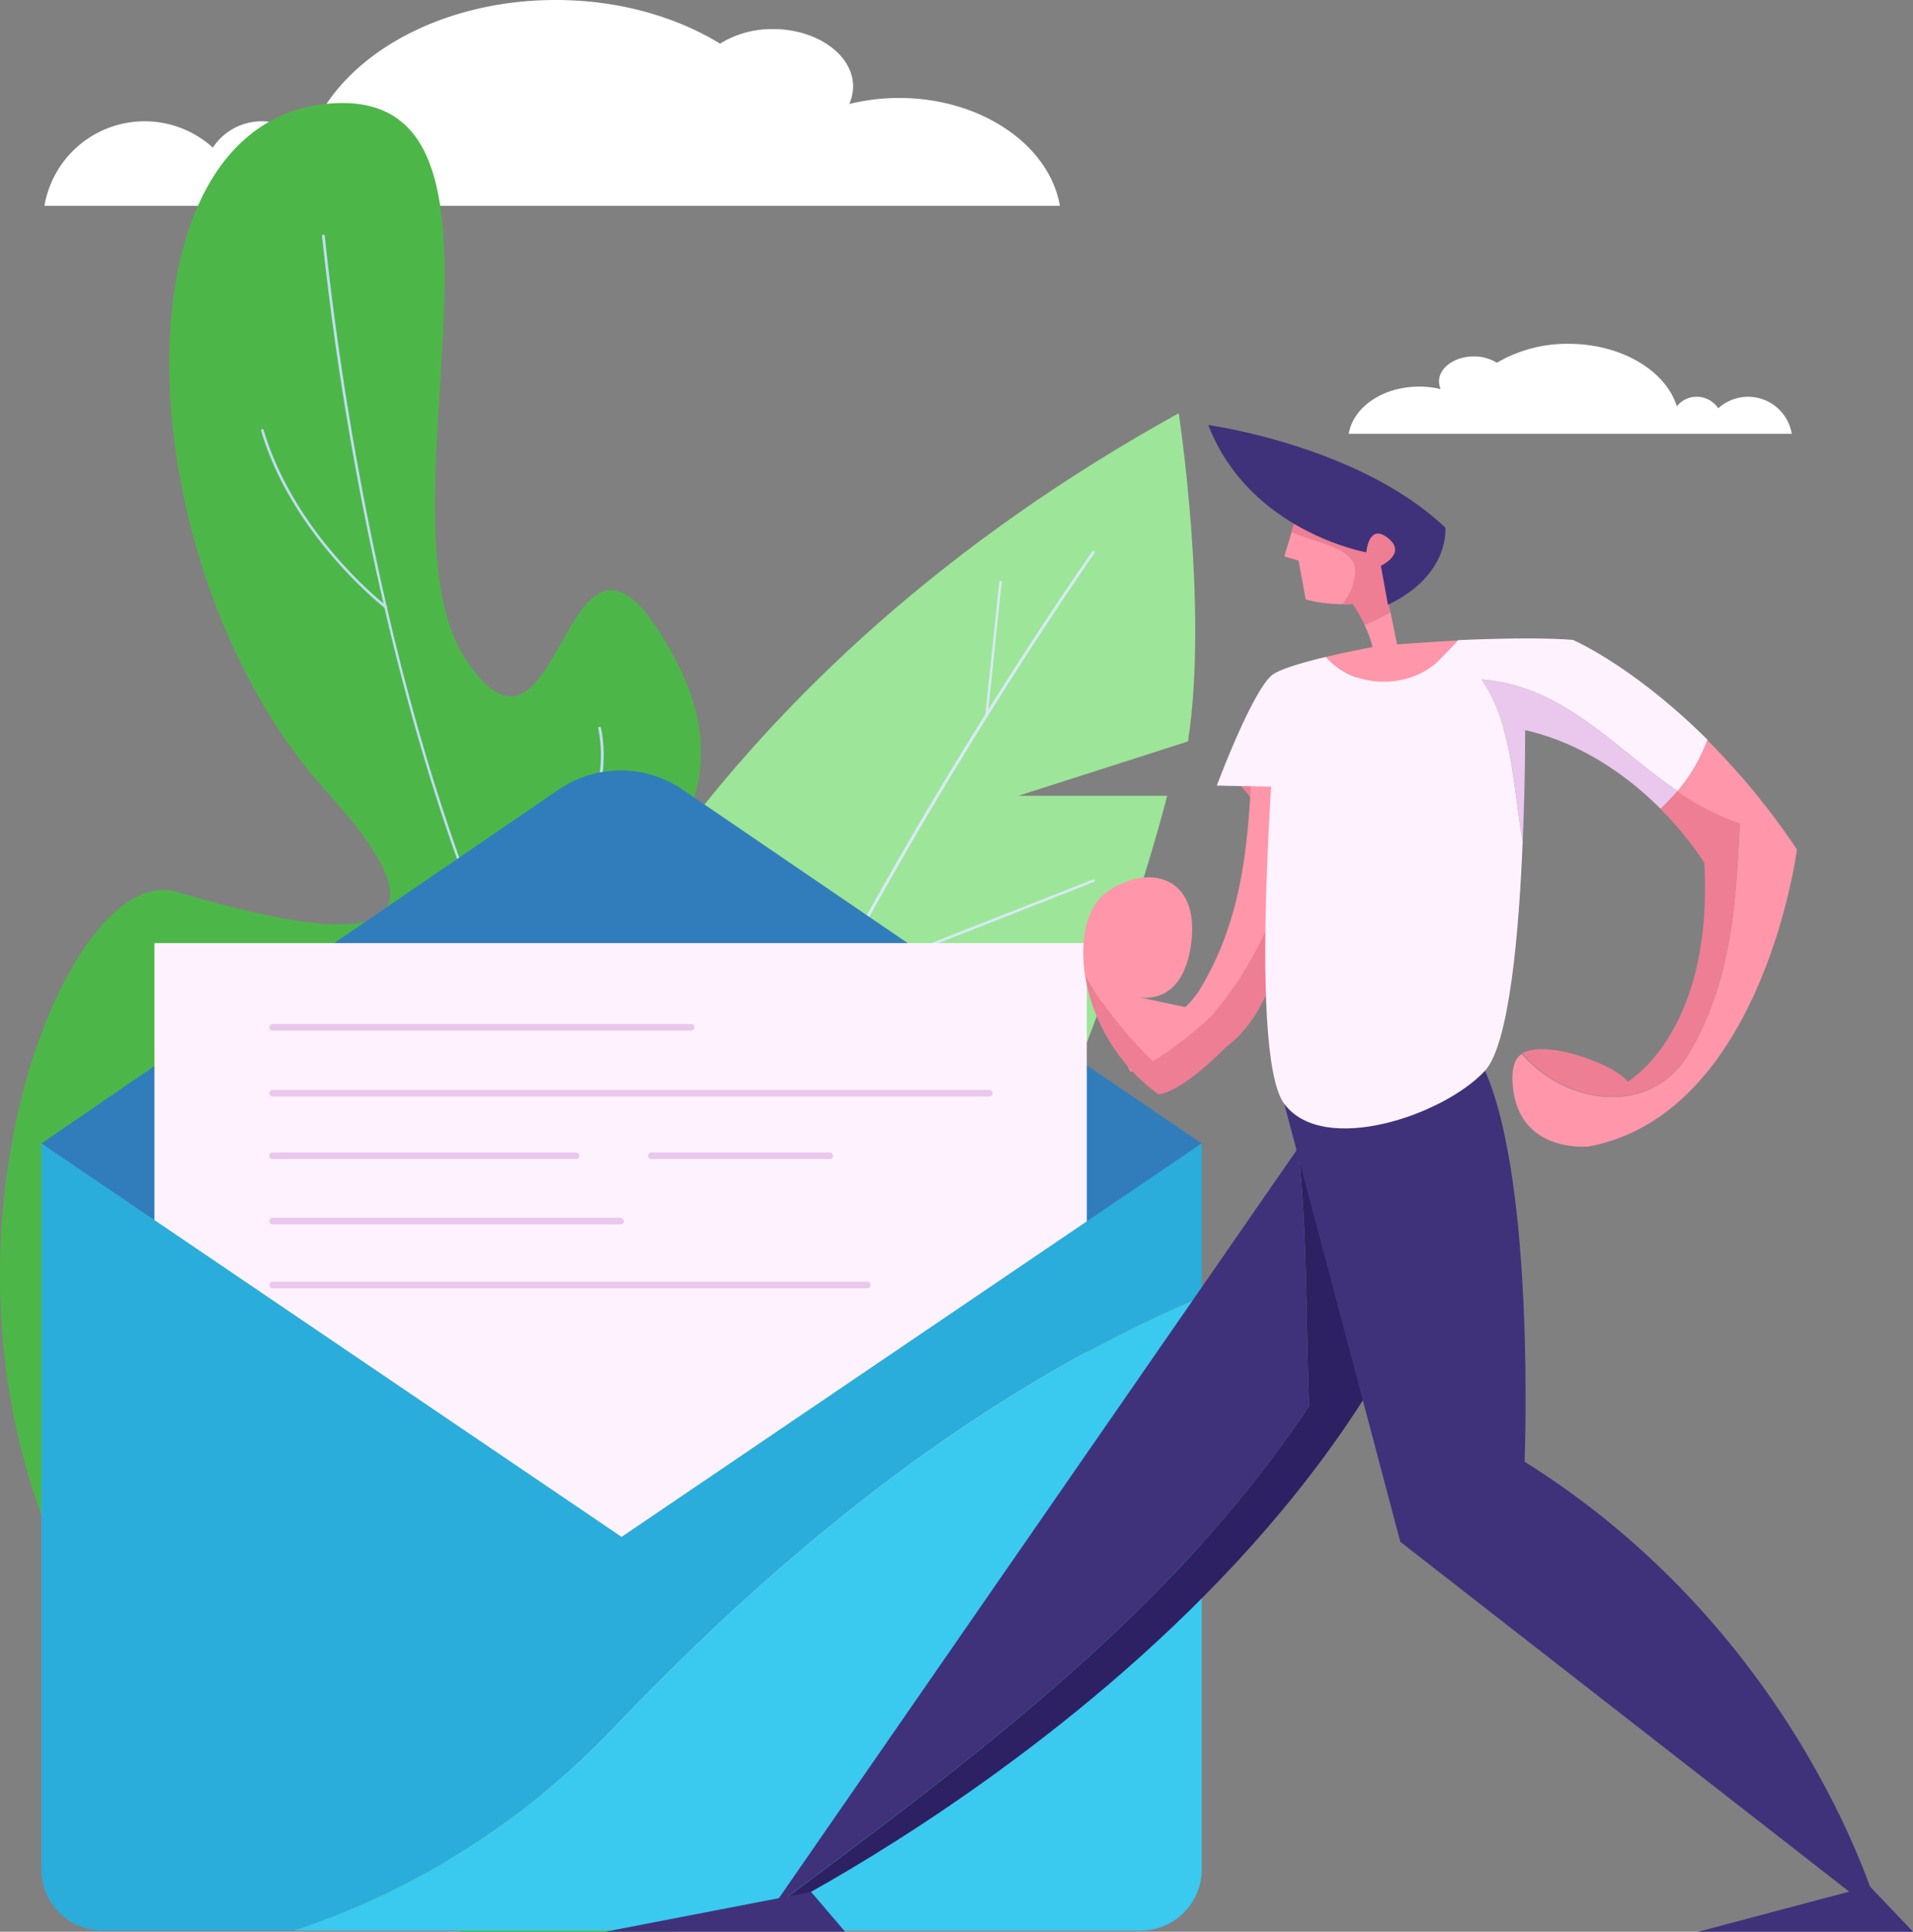
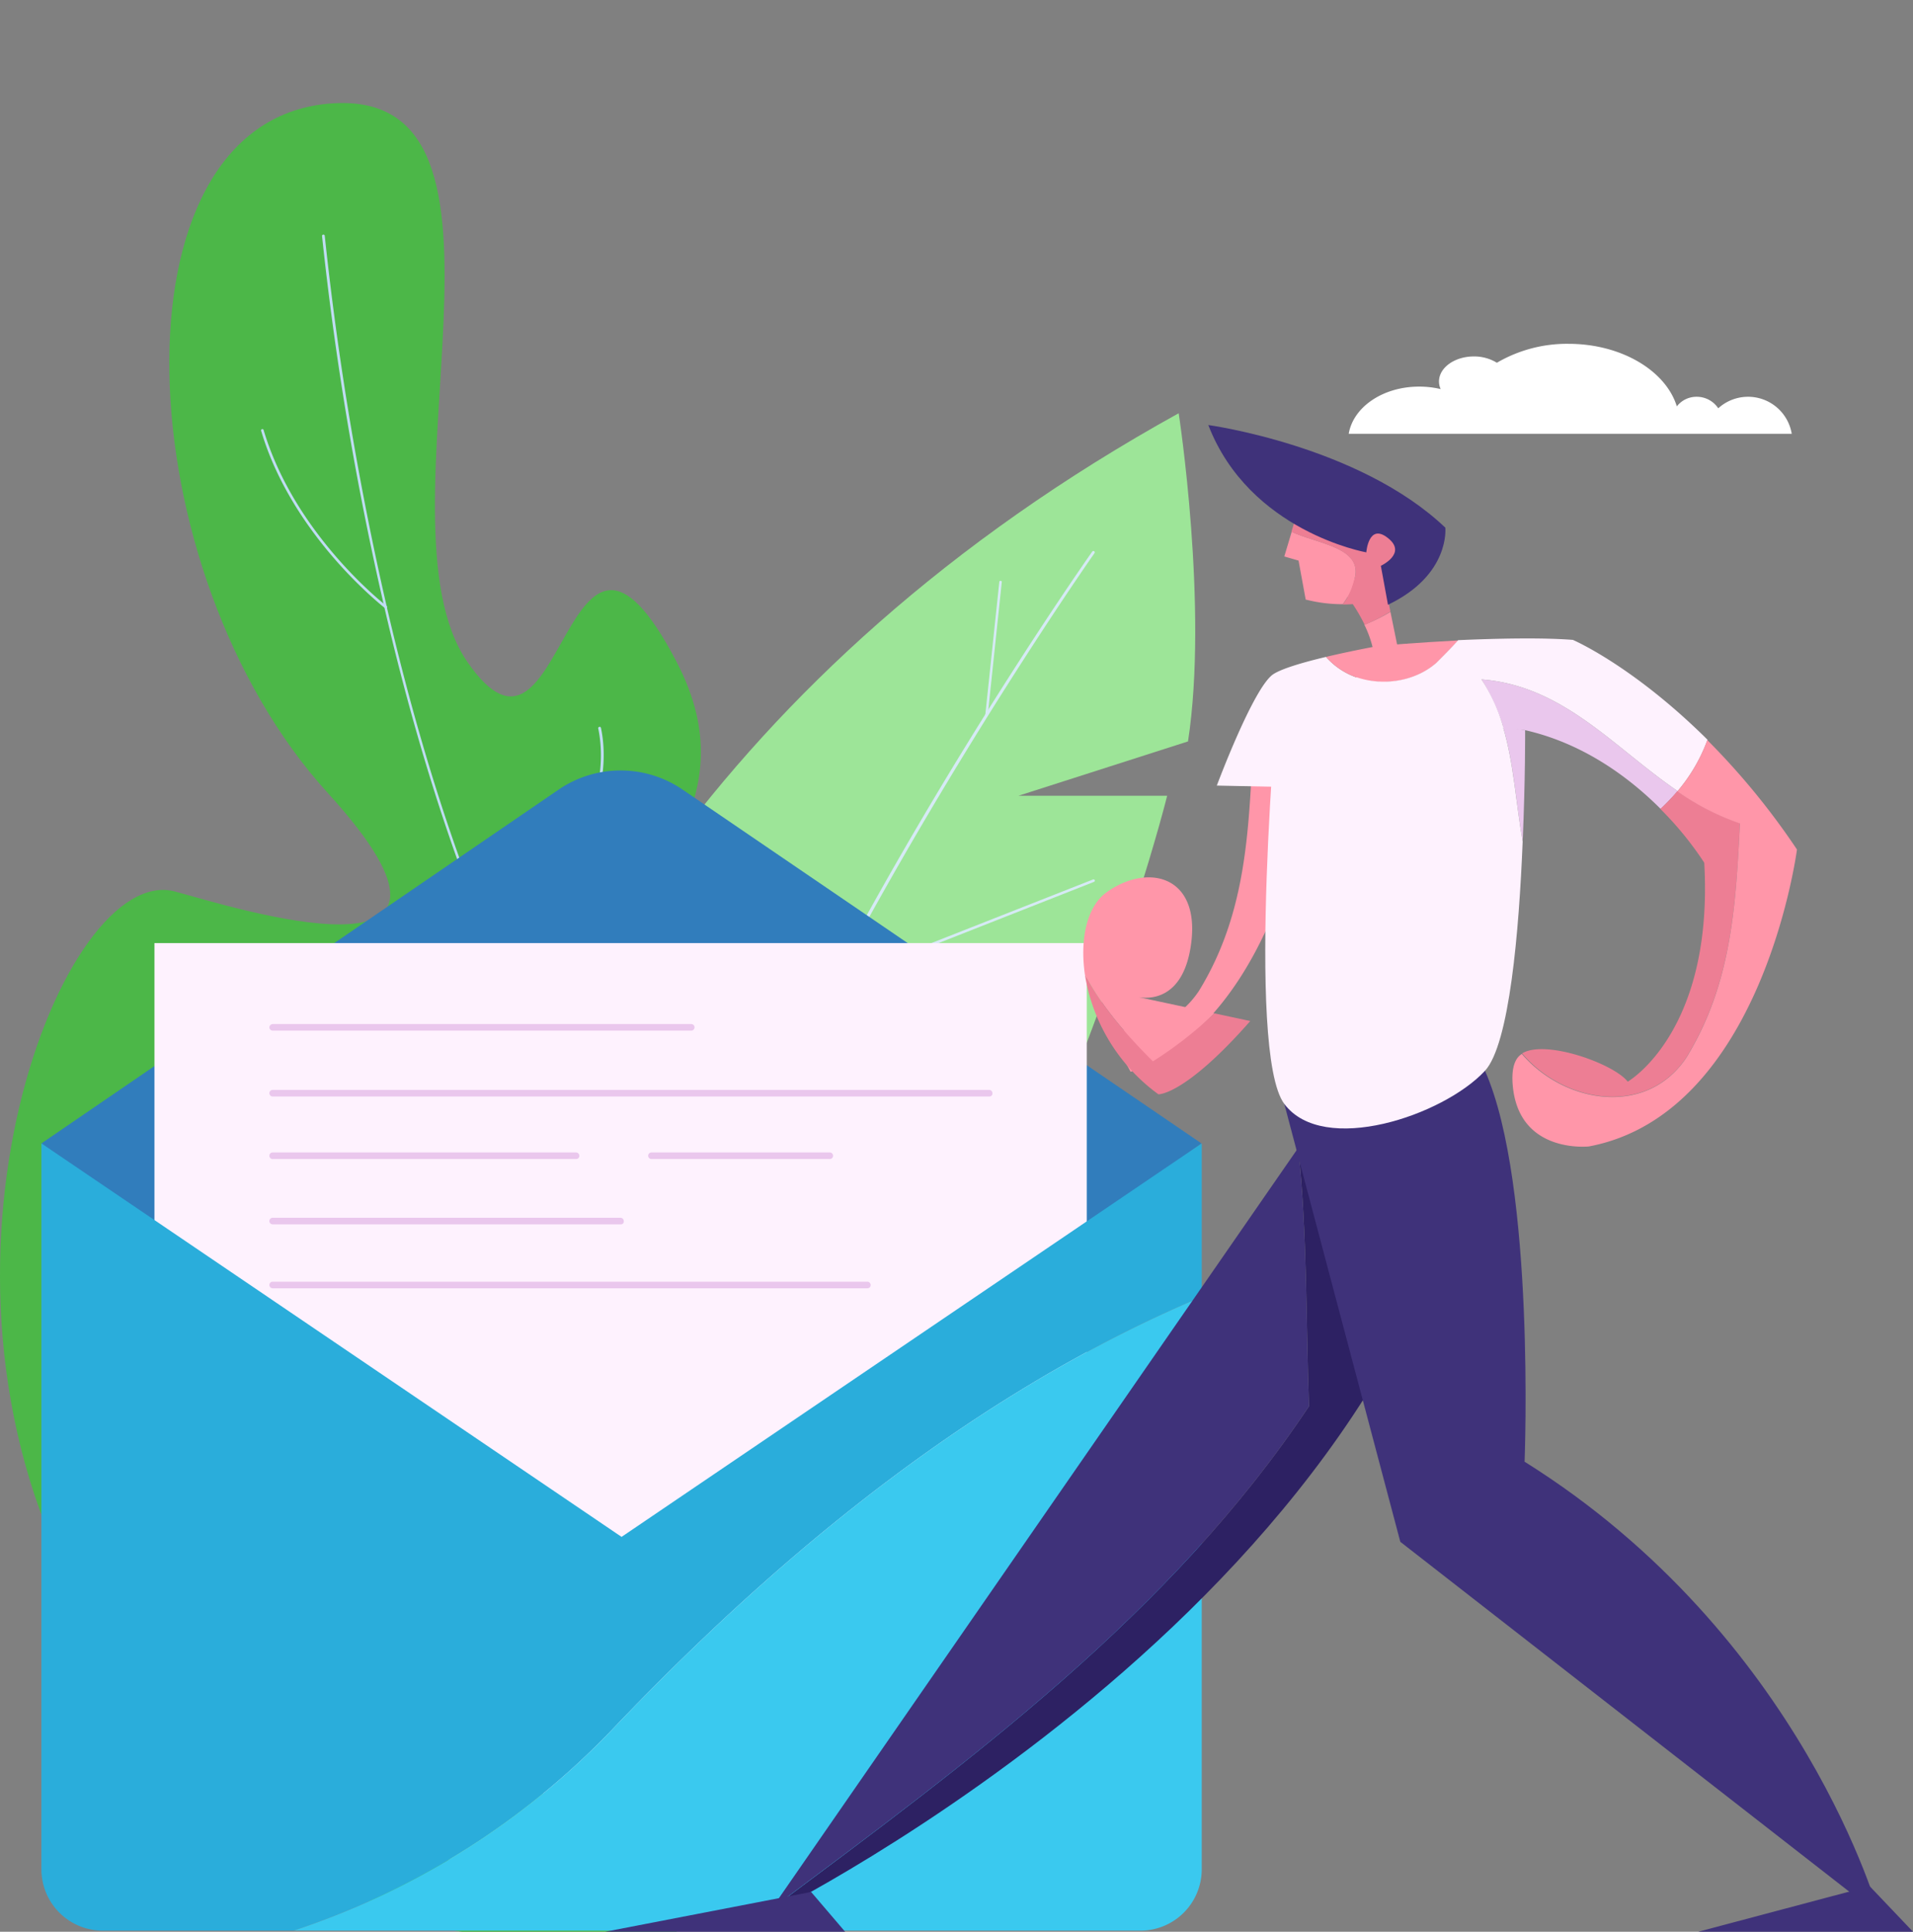
<svg xmlns="http://www.w3.org/2000/svg" width="697.4" height="704" viewBox="0 0 697.4 704">
  <rect x="0" y="0" width="697.4" height="704" fill="#808080" stroke="none" />
  <defs>
    <style>.a{fill:#fff;}.b{fill:#4cb748;}.c{fill:#c0dcf3;}.d{fill:#9de598;}.e{fill:#d6eaf5;}.f{fill:#317dbc;}.g{fill:#fef2fe;}.h{fill:#eac7ed;}.i{fill:#2aaddb;}.j{fill:#3ac9ef;}.k{fill:#ed7e94;}.l{fill:#ff96a9;}.m{fill:#3f327a;}.n{fill:#2d2163;}</style>
  </defs>
  <g transform="translate(-11.8 -4)">
-     <path class="a" d="M398.2,79c-3.9-22.2-28.7-39.3-58.7-39.3a76.04,76.04,0,0,0-18.1,2.2,15.691,15.691,0,0,0,1.4-6.4c0-11.5-13.1-20.9-29.2-20.9a35.845,35.845,0,0,0-19.3,5.3C258.1,10,237.2,4,214.4,4c-44.3,0-81.3,22.4-90.5,52.3a21.285,21.285,0,0,0-34.5,1.5A37.048,37.048,0,0,0,28,79Z" />
    <path class="a" d="M503.5,162c1.7-9.7,12.5-17.1,25.6-17.1a33.548,33.548,0,0,1,7.9.9,6.71,6.71,0,0,1-.6-2.8c0-5,5.7-9.1,12.7-9.1a15.924,15.924,0,0,1,8.4,2.3,50.674,50.674,0,0,1,26.1-6.9c19.3,0,35.5,9.8,39.5,22.8a9.056,9.056,0,0,1,7.3-3.5,9.391,9.391,0,0,1,7.8,4.2,16.154,16.154,0,0,1,26.8,9.3H503.5Z" />
    <path class="b" d="M258.4,708S439.3,526.3,383.3,400.6c-56.1-125.6-82.8-51.7-115.9-66.4-31.4-13.9,19.2-35.2-9-89.1-41.3-79.1-40.4,52.3-76.3,0S212,34.3,131.3,41.8,58,212.6,131.3,293c67.8,74.4-35.5,41.3-55.7,35.9-40.8-10.9-98.3,136-37,253.6S180.3,708,180.3,708Z" />
    <path class="c" d="M244.4,438.4a.758.758,0,0,1-.4-.2c-48-54.1-76.6-145.9-92.2-213.4A1127.8,1127.8,0,0,1,129.2,90a.5.5,0,0,1,1,0,1142.5,1142.5,0,0,0,22.5,134.7c15.6,67.4,44.2,159,92,213a.483.483,0,0,1,0,.7Z" />
    <path class="c" d="M192.6,352.7a.758.758,0,0,1-.4-.2.483.483,0,0,1,0-.7c.5-.4,45.8-43,37.7-82.3-.1-.3.1-.5.4-.6s.5.1.6.4c8.2,39.8-37.6,82.8-38,83.2C192.9,352.6,192.8,352.7,192.6,352.7Z" />
    <path class="c" d="M152.4,225.7a.367.367,0,0,1-.3-.1c-.3-.3-33.7-26.1-45.1-64.6a.474.474,0,1,1,.9-.3c11.4,38.3,44.5,63.9,44.8,64.1a.494.494,0,0,1,.1.7A.758.758,0,0,1,152.4,225.7Z" />
    <path class="d" d="M155.8,681.8S103.6,341.5,441.5,154.6c0,0,10.9,70.7,3.4,119.6L383.1,294h54.2S375.6,543.6,217.1,681.7H155.8Z" />
    <path class="e" d="M245.8,532.7h-.1a.548.548,0,0,1-.4-.6c17.4-73.2,61.3-158.2,95-216.7,36.5-63.3,69.4-110,69.7-110.4a.5.5,0,0,1,.8.6c-1.3,1.9-131.2,186.9-164.6,326.8C246.3,532.6,246.1,532.7,245.8,532.7Z" />
    <path class="e" d="M314.9,363a.55.55,0,0,1-.5-.3.419.419,0,0,1,.3-.6l95.6-37.6a.474.474,0,1,1,.3.9L315.1,363Z" />
    <path class="e" d="M371.5,265.1h0a.56.56,0,0,1-.5-.6l5.1-48.4c0-.3.3-.5.5-.4.3,0,.5.3.4.5l-5.1,48.4C371.9,265,371.7,265.1,371.5,265.1Z" />
    <path class="f" d="M26.9,420.7,215.4,291.8a40.085,40.085,0,0,1,45.3,0L449.8,420.7,238.1,573.9Z" />
    <rect class="g" width="339.9" height="309.9" transform="translate(68.1 347.7)" />
    <path class="h" d="M263.8,379.6H111.2a1.216,1.216,0,0,1-1.2-1.2,1.29,1.29,0,0,1,1.2-1.2H263.8a1.2,1.2,0,0,1,0,2.4Z" />
    <path class="h" d="M372.5,403.6H111.2a1.2,1.2,0,0,1,0-2.4H372.4a1.216,1.216,0,0,1,1.2,1.2A1.078,1.078,0,0,1,372.5,403.6Z" />
    <path class="h" d="M221.8,426.4H111.2a1.2,1.2,0,0,1,0-2.4H221.8a1.216,1.216,0,0,1,1.2,1.2A1.153,1.153,0,0,1,221.8,426.4Z" />
    <path class="h" d="M314.3,426.4h-65a1.2,1.2,0,0,1,0-2.4h65a1.2,1.2,0,0,1,0,2.4Z" />
    <path class="h" d="M238.1,450.2H111.2a1.2,1.2,0,0,1,0-2.4H238a1.216,1.216,0,0,1,1.2,1.2A1.03,1.03,0,0,1,238.1,450.2Z" />
    <path class="h" d="M328,473.5H111.2a1.2,1.2,0,0,1,0-2.4H328a1.216,1.216,0,0,1,1.2,1.2A1.153,1.153,0,0,1,328,473.5Z" />
    <path class="i" d="M234.8,634.5c62.7-65.9,134.3-123.9,215.1-157.9V420.7L238.4,564.1,26.9,420.7V685.2a22.363,22.363,0,0,0,22.4,22.4h69.5A283.335,283.335,0,0,0,234.8,634.5Z" />
    <path class="j" d="M234.8,634.5a283.334,283.334,0,0,1-116,73.1H427.5a22.363,22.363,0,0,0,22.4-22.4V476.6C369.1,510.6,297.5,568.6,234.8,634.5Z" />
-     <path class="k" d="M469.1,374.4c16.5-26.9,16.6-55.3,18.1-85.2a92.693,92.693,0,0,1-22.8-11.7,63.493,63.493,0,0,1-6.2,6.5,122.387,122.387,0,0,1,16,19.6c3.5,61.8-27.6,72-27.6,72-5-6.5-8.9,9.8-8.9,9.8s-9.8-13.5-18.3-8.3C435,395.2,454.6,396.1,469.1,374.4Z" />
    <path class="l" d="M483.4,264.5c-2.4,6.8-11.1,3.6-15.8,9.2,7,4.8-7.5,3.4.8,6.1-1.5,29.9-3,58.4-19.5,85.3-7.6,11.4-19.5,15.5-31.3,14.1,0,.3.1.5.1.8a25.248,25.248,0,0,0,3.3,9.3c1,1.7,2,3.5,3,5.3,54.3-19.9,65.3-105.3,65.3-105.3C478.2,273,493.9,275,483.4,264.5Z" />
    <path class="l" d="M509.2,231.7a40.641,40.641,0,0,1,4.1,15.1c.7,15.7,9-2.2,9-2.2L518.7,227A69.857,69.857,0,0,1,509.2,231.7Z" />
    <path class="k" d="M515.2,210.1l-15.3,7.5a63.125,63.125,0,0,1,9.4,14.1,69.346,69.346,0,0,0,9.4-4.8Z" />
    <path class="g" d="M495.2,243.4c-8,1.9-16,4.2-19.2,6.3-7.2,4.7-20.6,40.6-20.6,40.6l43.5.9,12.4-39.1A26.527,26.527,0,0,1,495.2,243.4Z" />
    <path class="l" d="M495.2,243.4a26.5,26.5,0,0,0,16.2,8.7l4.1-12.9C515.4,239.2,505.3,241,495.2,243.4Z" />
    <path class="l" d="M482.7,197.8l-2.7,9,5.2,1.5,2.6,14.2a54.018,54.018,0,0,0,13.5,1.7,23.166,23.166,0,0,0,4.1-8.5C509.5,203.5,492.5,202.4,482.7,197.8Z" />
    <path class="k" d="M485.2,189.2l-2.6,8.6c9.9,4.6,26.8,5.7,22.8,18a23.166,23.166,0,0,1-4.1,8.5c6,0,13-1,19.1-4.7C534.2,211,521.2,175.4,485.2,189.2Z" />
    <path class="m" d="M509.9,205.3s-42.6-7.5-57.6-46.4c0,0,55,7.5,86.4,37.4,0,0,1.9,17.2-20.9,28.1l-2.6-14.2s9.7-4.5,2.6-10.1C510.7,194.4,509.9,205.3,509.9,205.3Z" />
    <path class="n" d="M491.1,413.7l-6,8.6c3.3,31.4,2.8,63.2,3.9,94.2-50.5,75.8-123.5,129.1-195.8,183.1l-1.7,2.4s244-120,262-311.5C559.9,321.2,491.1,413.7,491.1,413.7Z" />
    <path class="m" d="M489,516.5c-1.1-31-.6-62.8-3.9-94.2l-192,277.3C365.5,645.6,438.5,592.3,489,516.5Z" />
    <path class="m" d="M480,406.3l42.3,159.6L697,702S669.3,600.3,567.6,536.7c0,0,4-100.7-14.4-142.4C534.6,352.7,480,406.3,480,406.3Z" />
    <path class="h" d="M567.8,270.1l-8.1-1.3c4,13.3,4.7,27.7,7.2,41.9C567.9,288.2,567.8,270.1,567.8,270.1Z" />
    <path class="g" d="M480,406.3c14.2,19,57.9,4.3,73.1-12,9-9.6,12.5-51.2,13.8-83.6-2.5-14.1-3.2-28.5-7.2-41.9l-81.9-13.3S465.8,387.3,480,406.3Z" />
    <path class="l" d="M454.5,373.3l-27.6-5.9a1.75,1.75,0,0,0-.5-.1l.5.1c2.9.5,16.5,1.9,19.2-20,3-24.4-16-28.9-30.9-18.2-7,5-9.8,16.7-7.9,29.9,6.4,12.2,15.6,22.5,24.8,31.7A141.844,141.844,0,0,0,454.5,373.3Z" />
    <path class="l" d="M426.9,367.4l-.5-.1A1.75,1.75,0,0,1,426.9,367.4Z" />
    <path class="k" d="M432.1,390.8c-9.2-9.2-18.4-19.5-24.8-31.7a66.925,66.925,0,0,0,26.8,43.7s9.6.5,33.5-26.7l-13.1-2.8A141.844,141.844,0,0,1,432.1,390.8Z" />
    <path class="m" d="M693.4,691.4,630.9,708h78.3Z" />
    <path class="m" d="M307.5,693.5,232.4,708h87.5Z" />
    <path class="l" d="M535.4,245.7c2.7-2.7,5.5-5.5,8-8.3-15.4.8-28,1.9-28,1.9l-9.2,11.6C515.9,254.2,527.5,252.5,535.4,245.7Z" />
    <path class="h" d="M559.9,269.3l7.9.8c21.6,4.9,38.3,17.6,49.4,28.7,2.2-2.1,4.2-4.2,6.2-6.5-23.2-15.8-41.6-38.4-71.5-40.7A71.985,71.985,0,0,1,559.9,269.3Z" />
    <path class="g" d="M585.2,237.2c-11.6-.9-27.9-.5-41.8.1-2.6,2.9-5.3,5.6-8,8.3-7.8,6.8-19.5,8.5-29.1,5.2l-9.6,12.1,63.2,6.4a63.93,63.93,0,0,0-8-17.7c29.9,2.3,48.3,24.9,71.5,40.7a61.593,61.593,0,0,0,10.9-18.7C607,246.5,585.2,237.2,585.2,237.2Z" />
    <path class="k" d="M626.6,389.3c16.5-26.9,18-55.4,19.5-85.3a92.693,92.693,0,0,1-22.8-11.7,63.5,63.5,0,0,1-6.2,6.5,122.385,122.385,0,0,1,16,19.6c3.5,61.8-27.9,79.8-27.9,79.8-5-6.5-30-15.5-38.5-10.3C582.1,406.1,612.1,411.1,626.6,389.3Z" />
    <path class="l" d="M634.2,273.7a60.749,60.749,0,0,1-10.9,18.7,90.959,90.959,0,0,0,22.8,11.7c-1.5,29.9-3,58.4-19.5,85.3-14.5,21.8-44.5,16.8-60-1.3-2.3,1.4-3.7,4.6-3.4,10.3,1.5,26.4,27.9,23.4,27.9,23.4,63.3-12,75.8-108.2,75.8-108.2A264.88,264.88,0,0,0,634.2,273.7Z" />
  </g>
</svg>